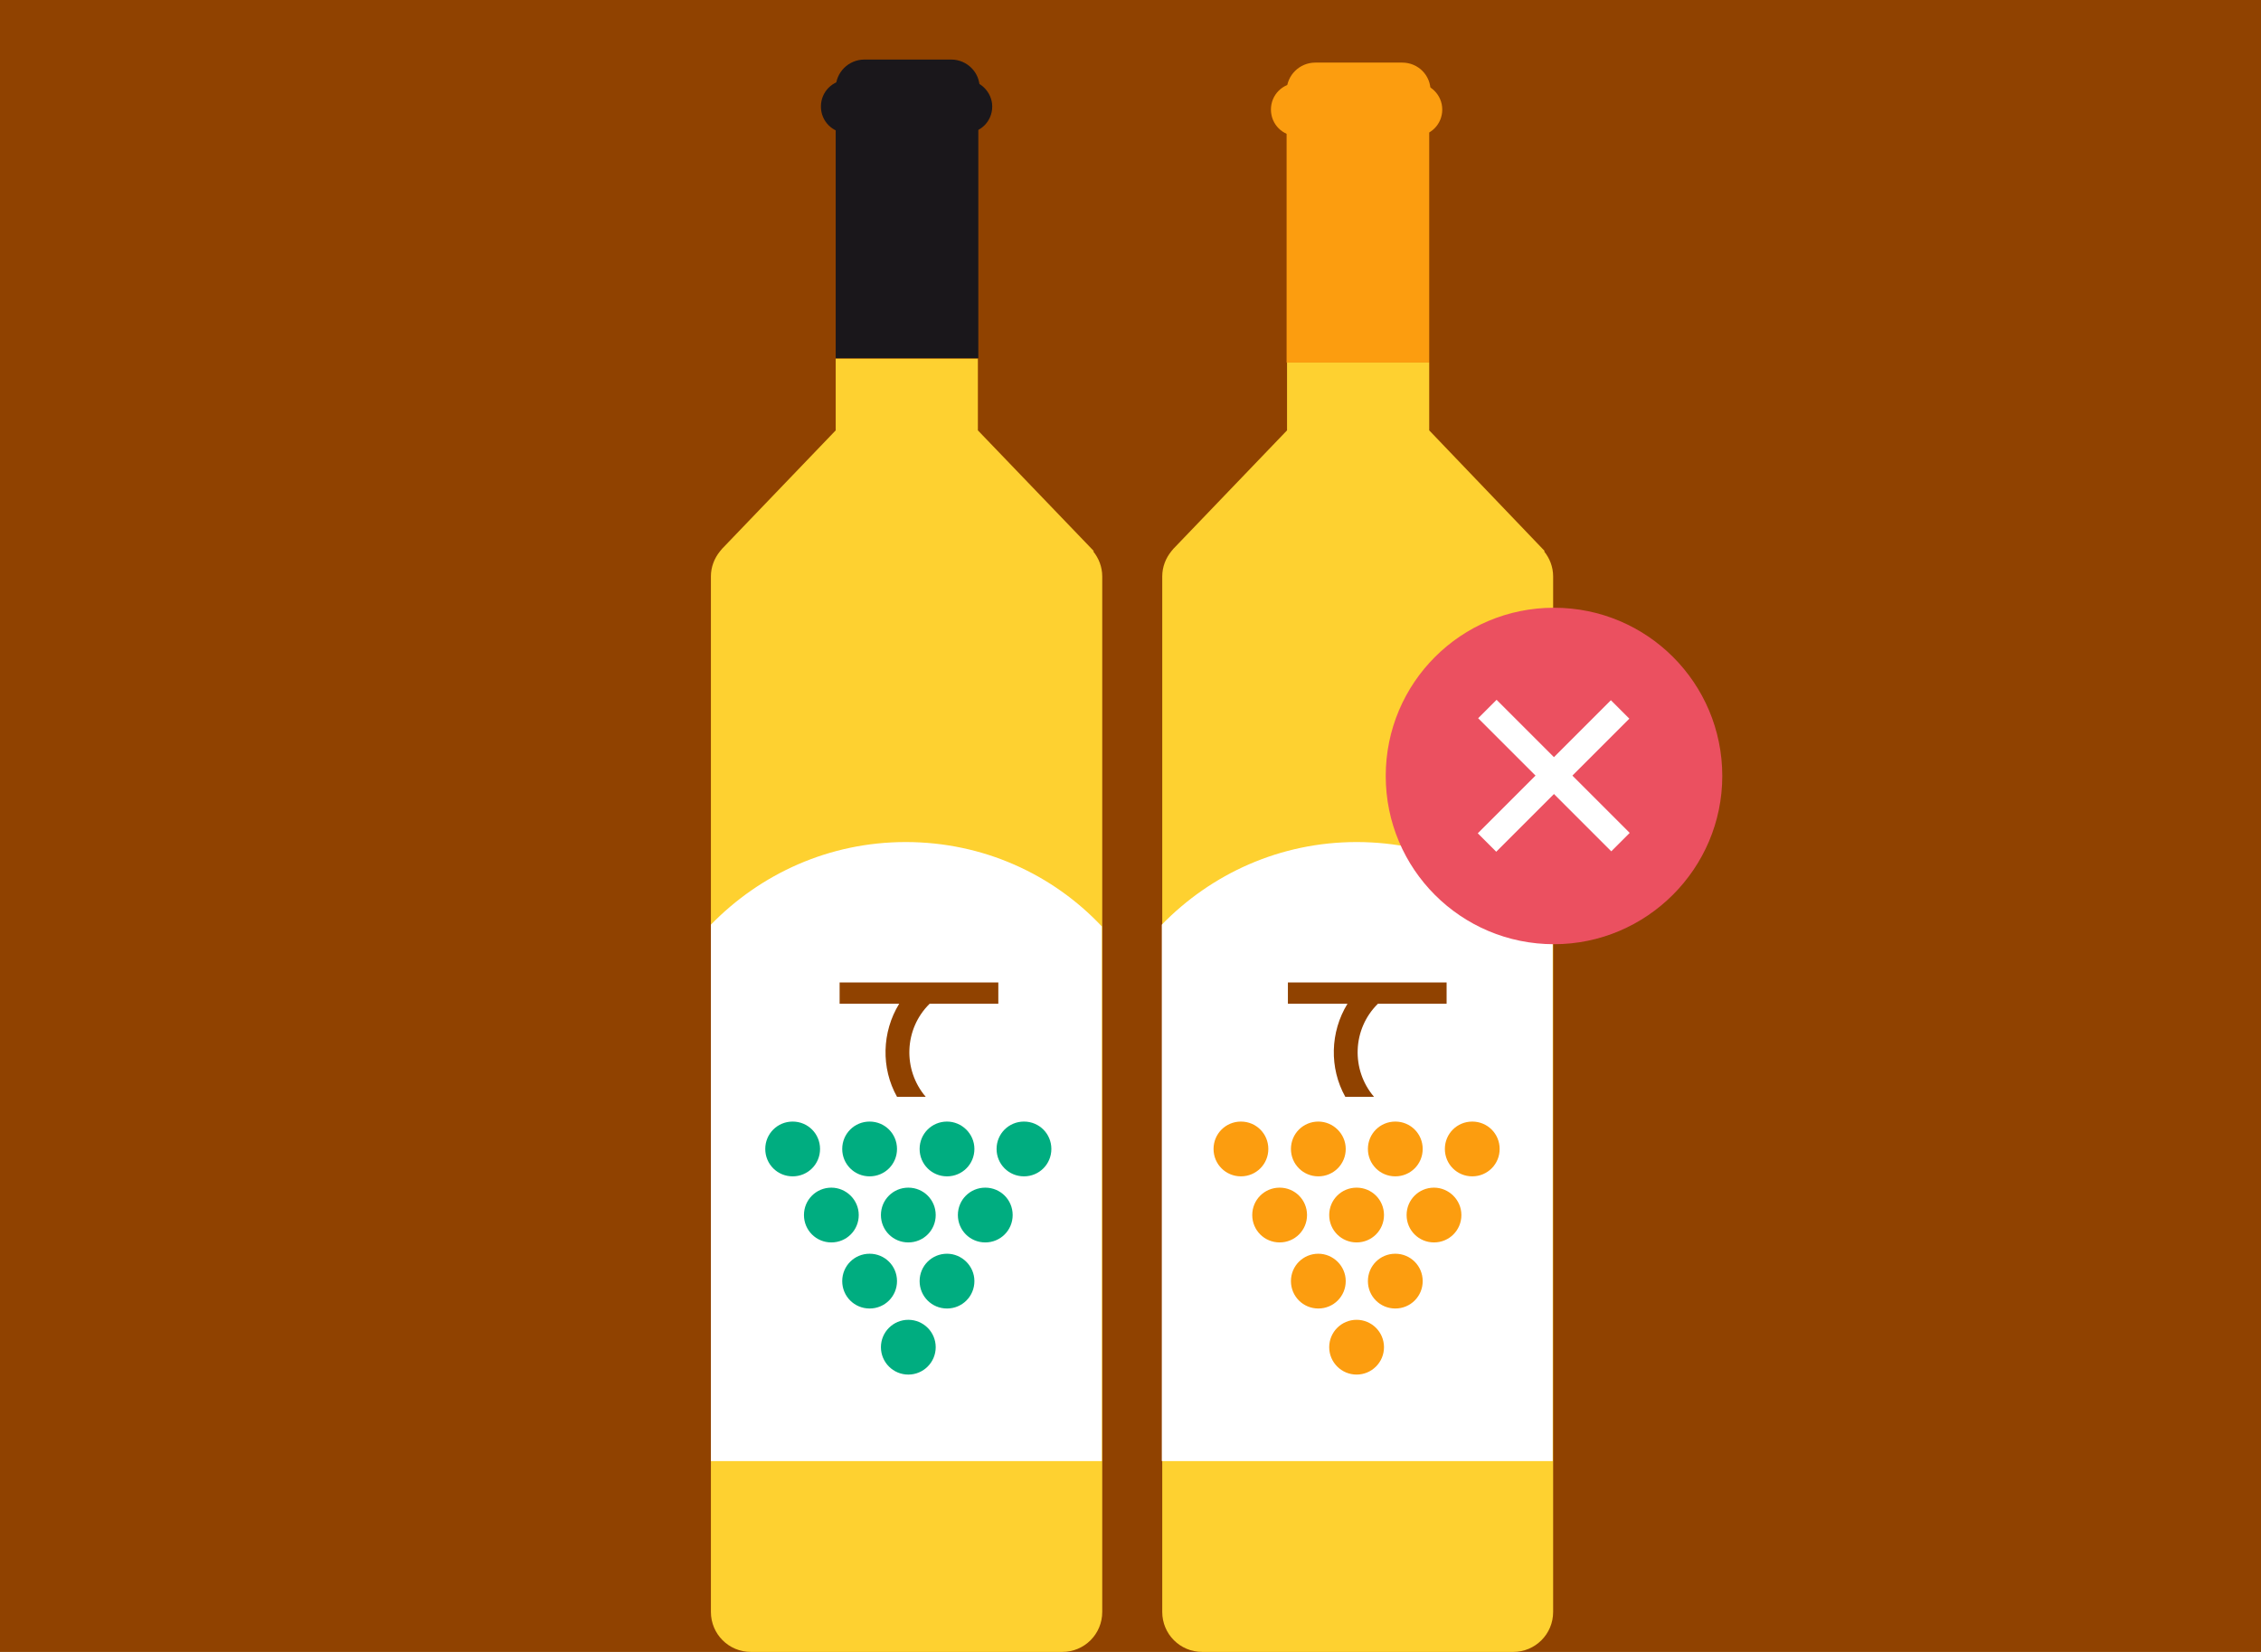
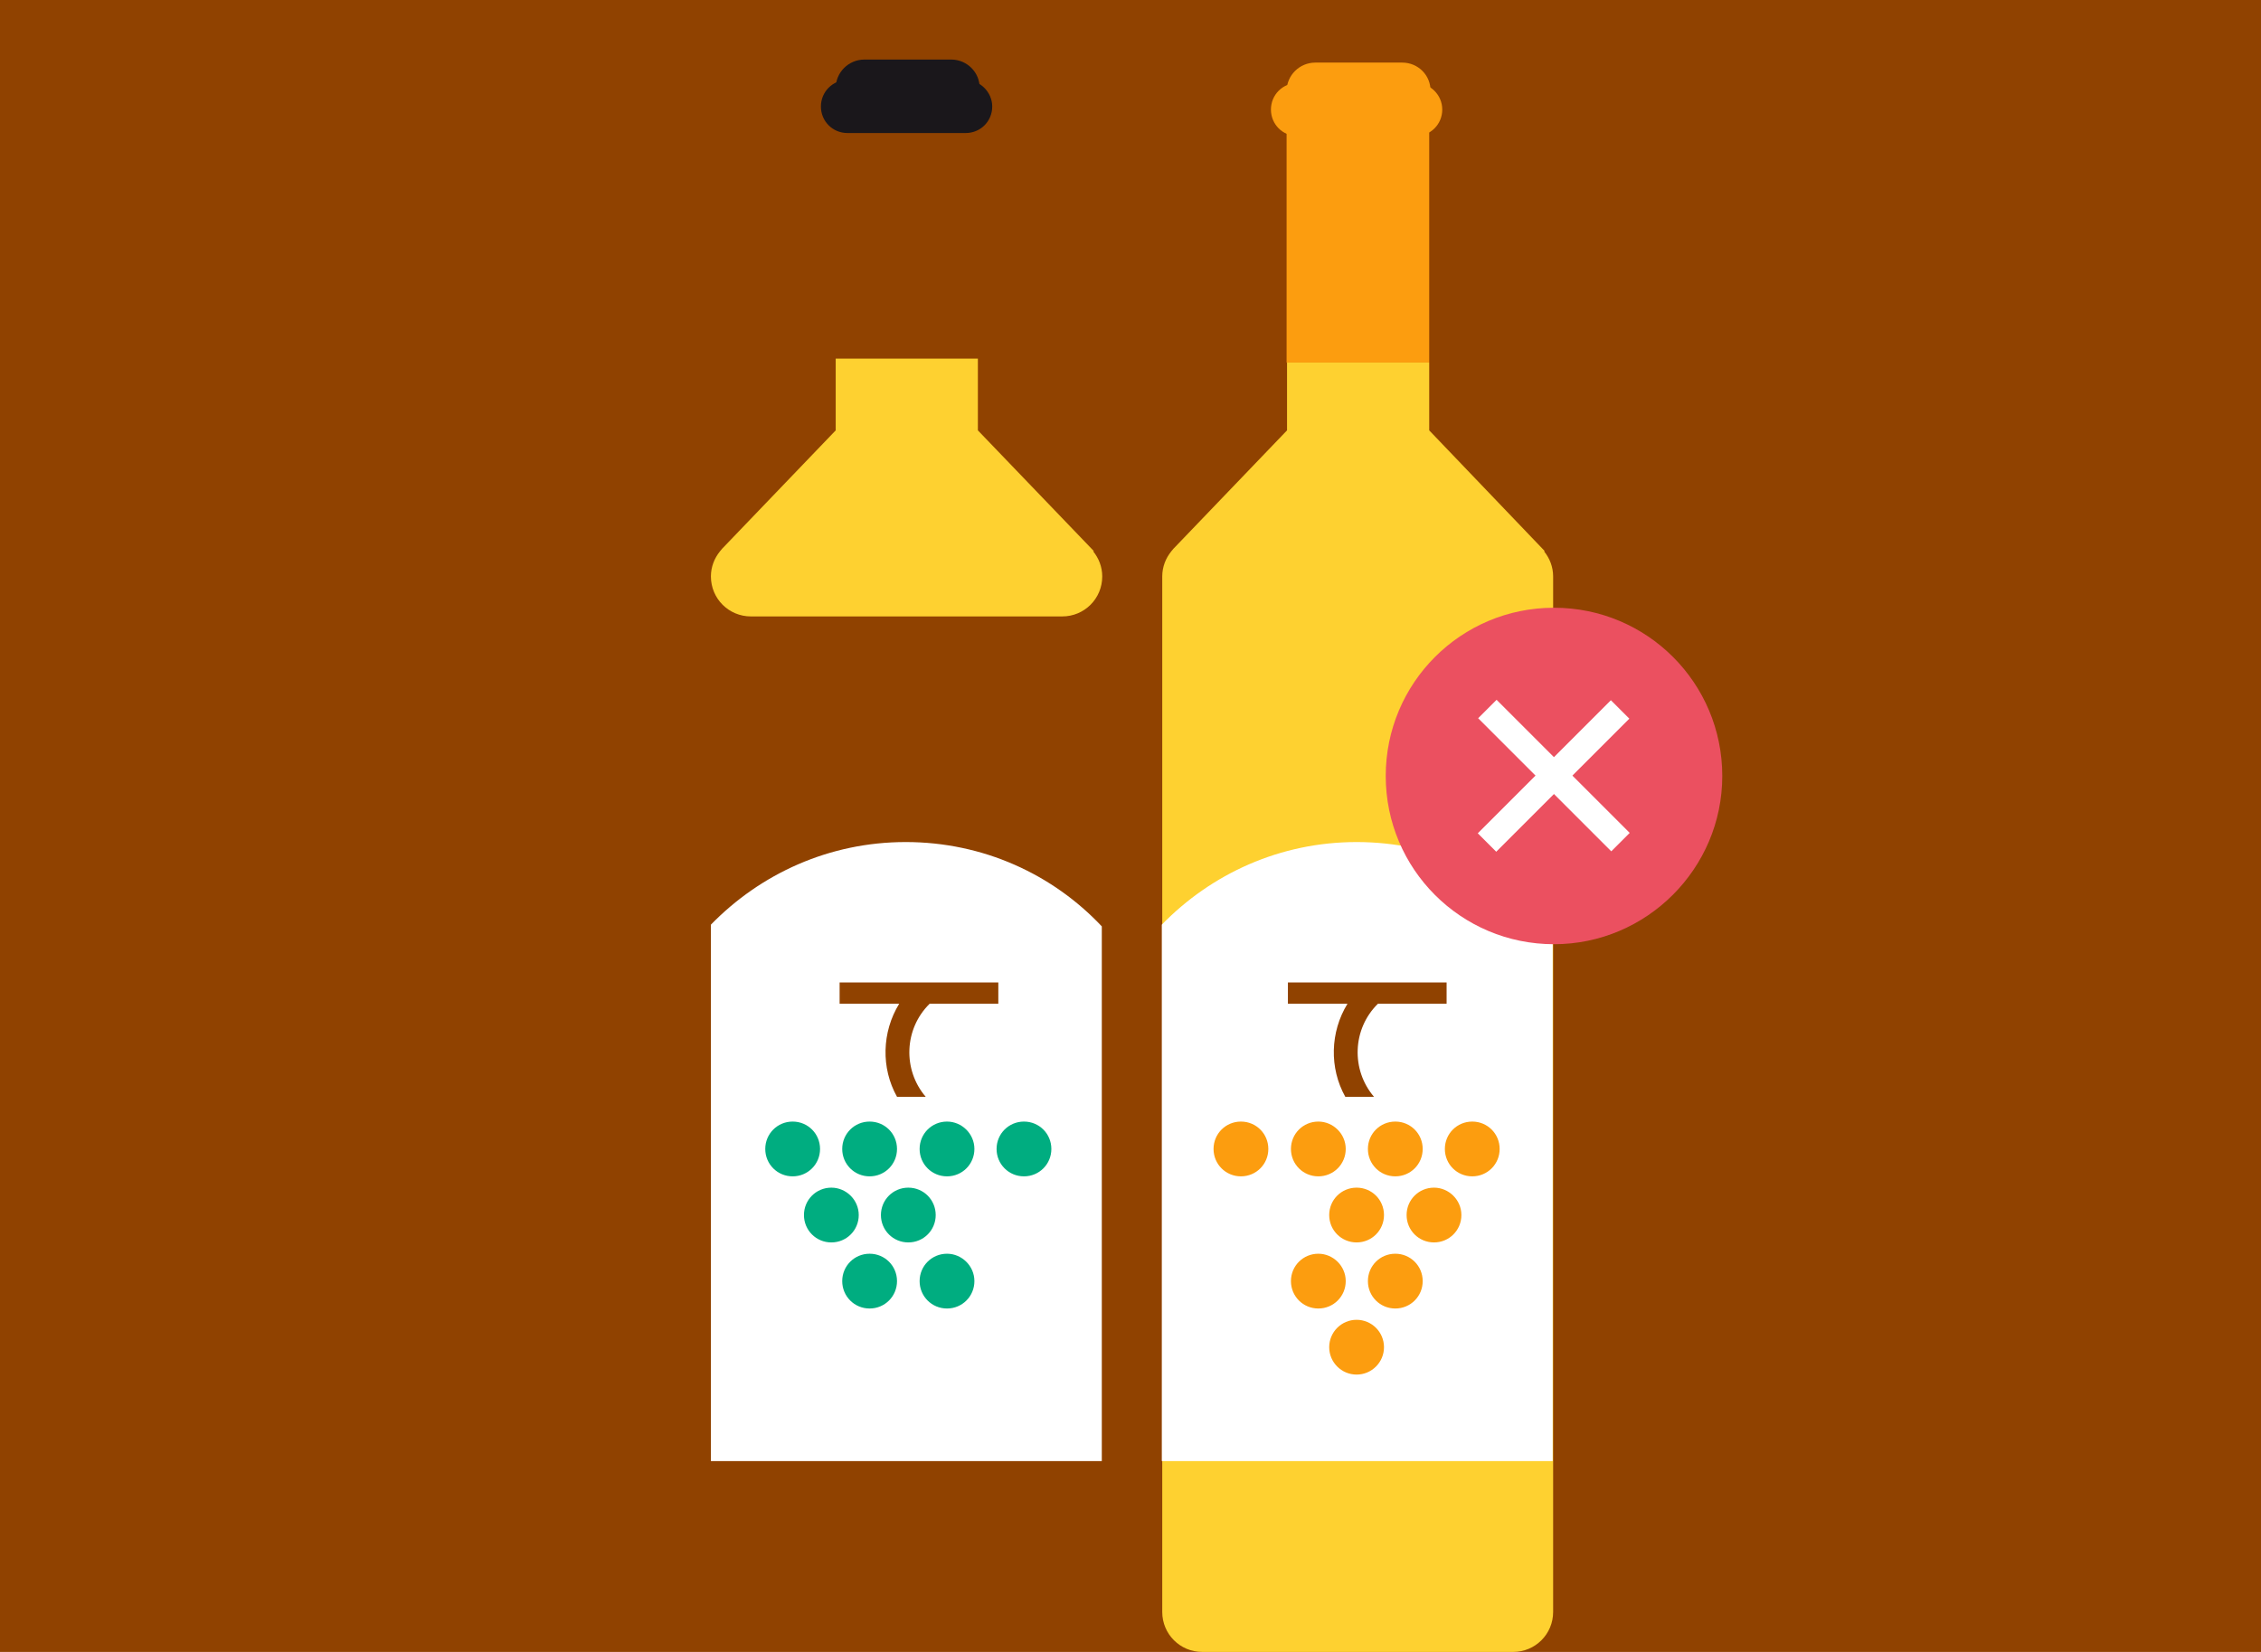
<svg xmlns="http://www.w3.org/2000/svg" version="1.1" x="0px" y="0px" width="520px" height="100%" viewBox="0 0 520 380" enable-background="new 0 0 520 380" xml:space="preserve" preserveAspectRatio="none">
  <g id="FONDS">
    <rect x="0" fill="#904200" width="520" height="380" />
  </g>
  <g id="ILLUS">
    <g>
      <g>
        <rect x="295.9" y="30" fill="#FC9D0F" width="32.8" height="53.4" />
        <path fill="#FC9D0F" d="M322.5,14.4h-20c-3.6,0-6.6,2.9-6.6,6.6h33.1C329.1,17.4,326.2,14.4,322.5,14.4z" />
      </g>
      <path fill="#FED130" d="M296,83.4V99l-26,27.1c0,0-0.1,0.1-0.1,0.1l-0.5,0.6h0c-1.3,1.6-2.1,3.6-2.1,5.8v238.2    c0,5.1,4.1,9.2,9.2,9.2H348c5.1,0,9.2-4.1,9.2-9.2V132.6c0-2.2-0.8-4.2-2.1-5.8h0.2L328.7,99V83.4H296z" />
    </g>
-     <path fill="#FED130" d="M192.2,82.5V99l-26,27.1c0,0-0.1,0.1-0.1,0.1l-0.5,0.6h0c-1.3,1.6-2.1,3.6-2.1,5.8v238.2   c0,5.1,4.1,9.2,9.2,9.2h71.6c5.1,0,9.2-4.1,9.2-9.2V132.6c0-2.2-0.8-4.2-2.1-5.8h0.2L224.9,99V82.5H192.2z" />
+     <path fill="#FED130" d="M192.2,82.5V99l-26,27.1c0,0-0.1,0.1-0.1,0.1l-0.5,0.6h0c-1.3,1.6-2.1,3.6-2.1,5.8c0,5.1,4.1,9.2,9.2,9.2h71.6c5.1,0,9.2-4.1,9.2-9.2V132.6c0-2.2-0.8-4.2-2.1-5.8h0.2L224.9,99V82.5H192.2z" />
    <g>
      <path fill="#FFFFFF" d="M208.3,193.7c-17.6,0-33.4,7.3-44.8,19v123.4h89.9v-123C242.1,201.1,226.1,193.7,208.3,193.7z" />
    </g>
    <g>
      <g>
-         <rect x="192.2" y="29.4" fill="#1A171B" width="32.8" height="53" />
        <path fill="#1A171B" d="M228.2,24.5c0,3.4-2.7,6.1-6.1,6.1h-27.2c-3.4,0-6.1-2.7-6.1-6.1l0,0c0-3.4,2.7-6.1,6.1-6.1h27.2     C225.4,18.4,228.2,21.2,228.2,24.5L228.2,24.5z" />
        <path fill="#1A171B" d="M218.8,13.7h-20c-3.6,0-6.6,2.9-6.6,6.6h33.1C225.4,16.7,222.4,13.7,218.8,13.7z" />
      </g>
    </g>
    <g>
      <g>
-         <circle fill="#00AD80" cx="208.9" cy="309.9" r="6.3" />
        <g>
          <path fill="#00AD80" d="M206.3,294.7c0,3.5-2.8,6.3-6.3,6.3c-3.5,0-6.3-2.8-6.3-6.3c0-3.5,2.8-6.3,6.3-6.3      C203.5,288.4,206.3,291.2,206.3,294.7z" />
          <path fill="#00AD80" d="M224.1,294.7c0,3.5-2.8,6.3-6.3,6.3c-3.5,0-6.3-2.8-6.3-6.3c0-3.5,2.8-6.3,6.3-6.3      C221.2,288.4,224.1,291.2,224.1,294.7z" />
        </g>
        <g>
          <path fill="#00AD80" d="M197.5,279.5c0,3.5-2.8,6.3-6.3,6.3c-3.5,0-6.3-2.8-6.3-6.3c0-3.5,2.8-6.3,6.3-6.3      C194.6,273.2,197.5,276,197.5,279.5z" />
          <path fill="#00AD80" d="M215.2,279.5c0,3.5-2.8,6.3-6.3,6.3c-3.5,0-6.3-2.8-6.3-6.3c0-3.5,2.8-6.3,6.3-6.3      C212.4,273.2,215.2,276,215.2,279.5z" />
-           <path fill="#00AD80" d="M232.9,279.5c0,3.5-2.8,6.3-6.3,6.3c-3.5,0-6.3-2.8-6.3-6.3c0-3.5,2.8-6.3,6.3-6.3      C230.1,273.2,232.9,276,232.9,279.5z" />
        </g>
        <path fill="#00AD80" d="M188.6,264.3c0,3.5-2.8,6.3-6.3,6.3c-3.5,0-6.3-2.8-6.3-6.3c0-3.5,2.8-6.3,6.3-6.3     C185.8,258,188.6,260.8,188.6,264.3z" />
        <path fill="#00AD80" d="M206.3,264.3c0,3.5-2.8,6.3-6.3,6.3c-3.5,0-6.3-2.8-6.3-6.3c0-3.5,2.8-6.3,6.3-6.3     C203.5,258,206.3,260.8,206.3,264.3z" />
        <path fill="#00AD80" d="M224.1,264.3c0,3.5-2.8,6.3-6.3,6.3c-3.5,0-6.3-2.8-6.3-6.3c0-3.5,2.8-6.3,6.3-6.3     C221.2,258,224.1,260.8,224.1,264.3z" />
        <path fill="#00AD80" d="M241.8,264.3c0,3.5-2.8,6.3-6.3,6.3c-3.5,0-6.3-2.8-6.3-6.3c0-3.5,2.8-6.3,6.3-6.3     C239,258,241.8,260.8,241.8,264.3z" />
      </g>
      <path fill="#904200" d="M193.1,226v4.9l13.7,0c-4,6.5-4.2,14.8-0.5,21.4h6.6c-5.3-6.2-5-15.6,0.9-21.4l15.8,0V226H193.1z" />
    </g>
    <g>
      <path fill="#FFFFFF" d="M312,193.7c-17.6,0-33.4,7.3-44.8,19v123.4h89.9v-123C345.8,201.1,329.8,193.7,312,193.7z" />
    </g>
    <path fill="#FC9D0F" d="M331.7,25.2c0,3.4-2.7,6.1-6.1,6.1h-27.2c-3.4,0-6.1-2.7-6.1-6.1l0,0c0-3.4,2.7-6.1,6.1-6.1h27.2   C328.9,19.1,331.7,21.8,331.7,25.2L331.7,25.2z" />
    <g>
      <path fill="#EB5060" d="M396.1,178.5c0-21.4-17.3-38.7-38.7-38.7v0c-21.4,0-38.7,17.3-38.7,38.7c0,21.4,17.3,38.7,38.7,38.7v0    C378.7,217.2,396.1,199.8,396.1,178.5z" />
      <g>
        <rect x="354.4" y="156.9" transform="matrix(0.707 0.707 -0.707 0.707 230.85 -200.416)" fill="#FFFFFF" width="6" height="43.3" />
        <rect x="354.4" y="156.9" transform="matrix(-0.707 0.707 -0.707 -0.707 736.3 51.959)" fill="#FFFFFF" width="6" height="43.3" />
      </g>
    </g>
    <g>
      <g>
        <circle fill="#FC9D0F" cx="312" cy="309.9" r="6.3" />
        <g>
          <path fill="#FC9D0F" d="M309.5,294.7c0,3.5-2.8,6.3-6.3,6.3c-3.5,0-6.3-2.8-6.3-6.3c0-3.5,2.8-6.3,6.3-6.3      C306.6,288.4,309.5,291.2,309.5,294.7z" />
          <path fill="#FC9D0F" d="M327.2,294.7c0,3.5-2.8,6.3-6.3,6.3c-3.5,0-6.3-2.8-6.3-6.3c0-3.5,2.8-6.3,6.3-6.3      C324.4,288.4,327.2,291.2,327.2,294.7z" />
        </g>
        <g>
-           <path fill="#FC9D0F" d="M300.6,279.5c0,3.5-2.8,6.3-6.3,6.3c-3.5,0-6.3-2.8-6.3-6.3c0-3.5,2.8-6.3,6.3-6.3      C297.8,273.2,300.6,276,300.6,279.5z" />
          <path fill="#FC9D0F" d="M318.3,279.5c0,3.5-2.8,6.3-6.3,6.3c-3.5,0-6.3-2.8-6.3-6.3c0-3.5,2.8-6.3,6.3-6.3      C315.5,273.2,318.3,276,318.3,279.5z" />
          <path fill="#FC9D0F" d="M336.1,279.5c0,3.5-2.8,6.3-6.3,6.3c-3.5,0-6.3-2.8-6.3-6.3c0-3.5,2.8-6.3,6.3-6.3      C333.2,273.2,336.1,276,336.1,279.5z" />
        </g>
        <path fill="#FC9D0F" d="M291.7,264.3c0,3.5-2.8,6.3-6.3,6.3c-3.5,0-6.3-2.8-6.3-6.3c0-3.5,2.8-6.3,6.3-6.3     C288.9,258,291.7,260.8,291.7,264.3z" />
        <path fill="#FC9D0F" d="M309.5,264.3c0,3.5-2.8,6.3-6.3,6.3c-3.5,0-6.3-2.8-6.3-6.3c0-3.5,2.8-6.3,6.3-6.3     C306.6,258,309.5,260.8,309.5,264.3z" />
        <path fill="#FC9D0F" d="M327.2,264.3c0,3.5-2.8,6.3-6.3,6.3c-3.5,0-6.3-2.8-6.3-6.3c0-3.5,2.8-6.3,6.3-6.3     C324.4,258,327.2,260.8,327.2,264.3z" />
        <path fill="#FC9D0F" d="M344.9,264.3c0,3.5-2.8,6.3-6.3,6.3c-3.5,0-6.3-2.8-6.3-6.3c0-3.5,2.8-6.3,6.3-6.3     C342.1,258,344.9,260.8,344.9,264.3z" />
      </g>
      <path fill="#904200" d="M296.2,226v4.9l13.7,0c-4,6.5-4.2,14.8-0.5,21.4h6.6c-5.3-6.2-5-15.6,0.9-21.4l15.8,0V226H296.2z" />
    </g>
  </g>
</svg>